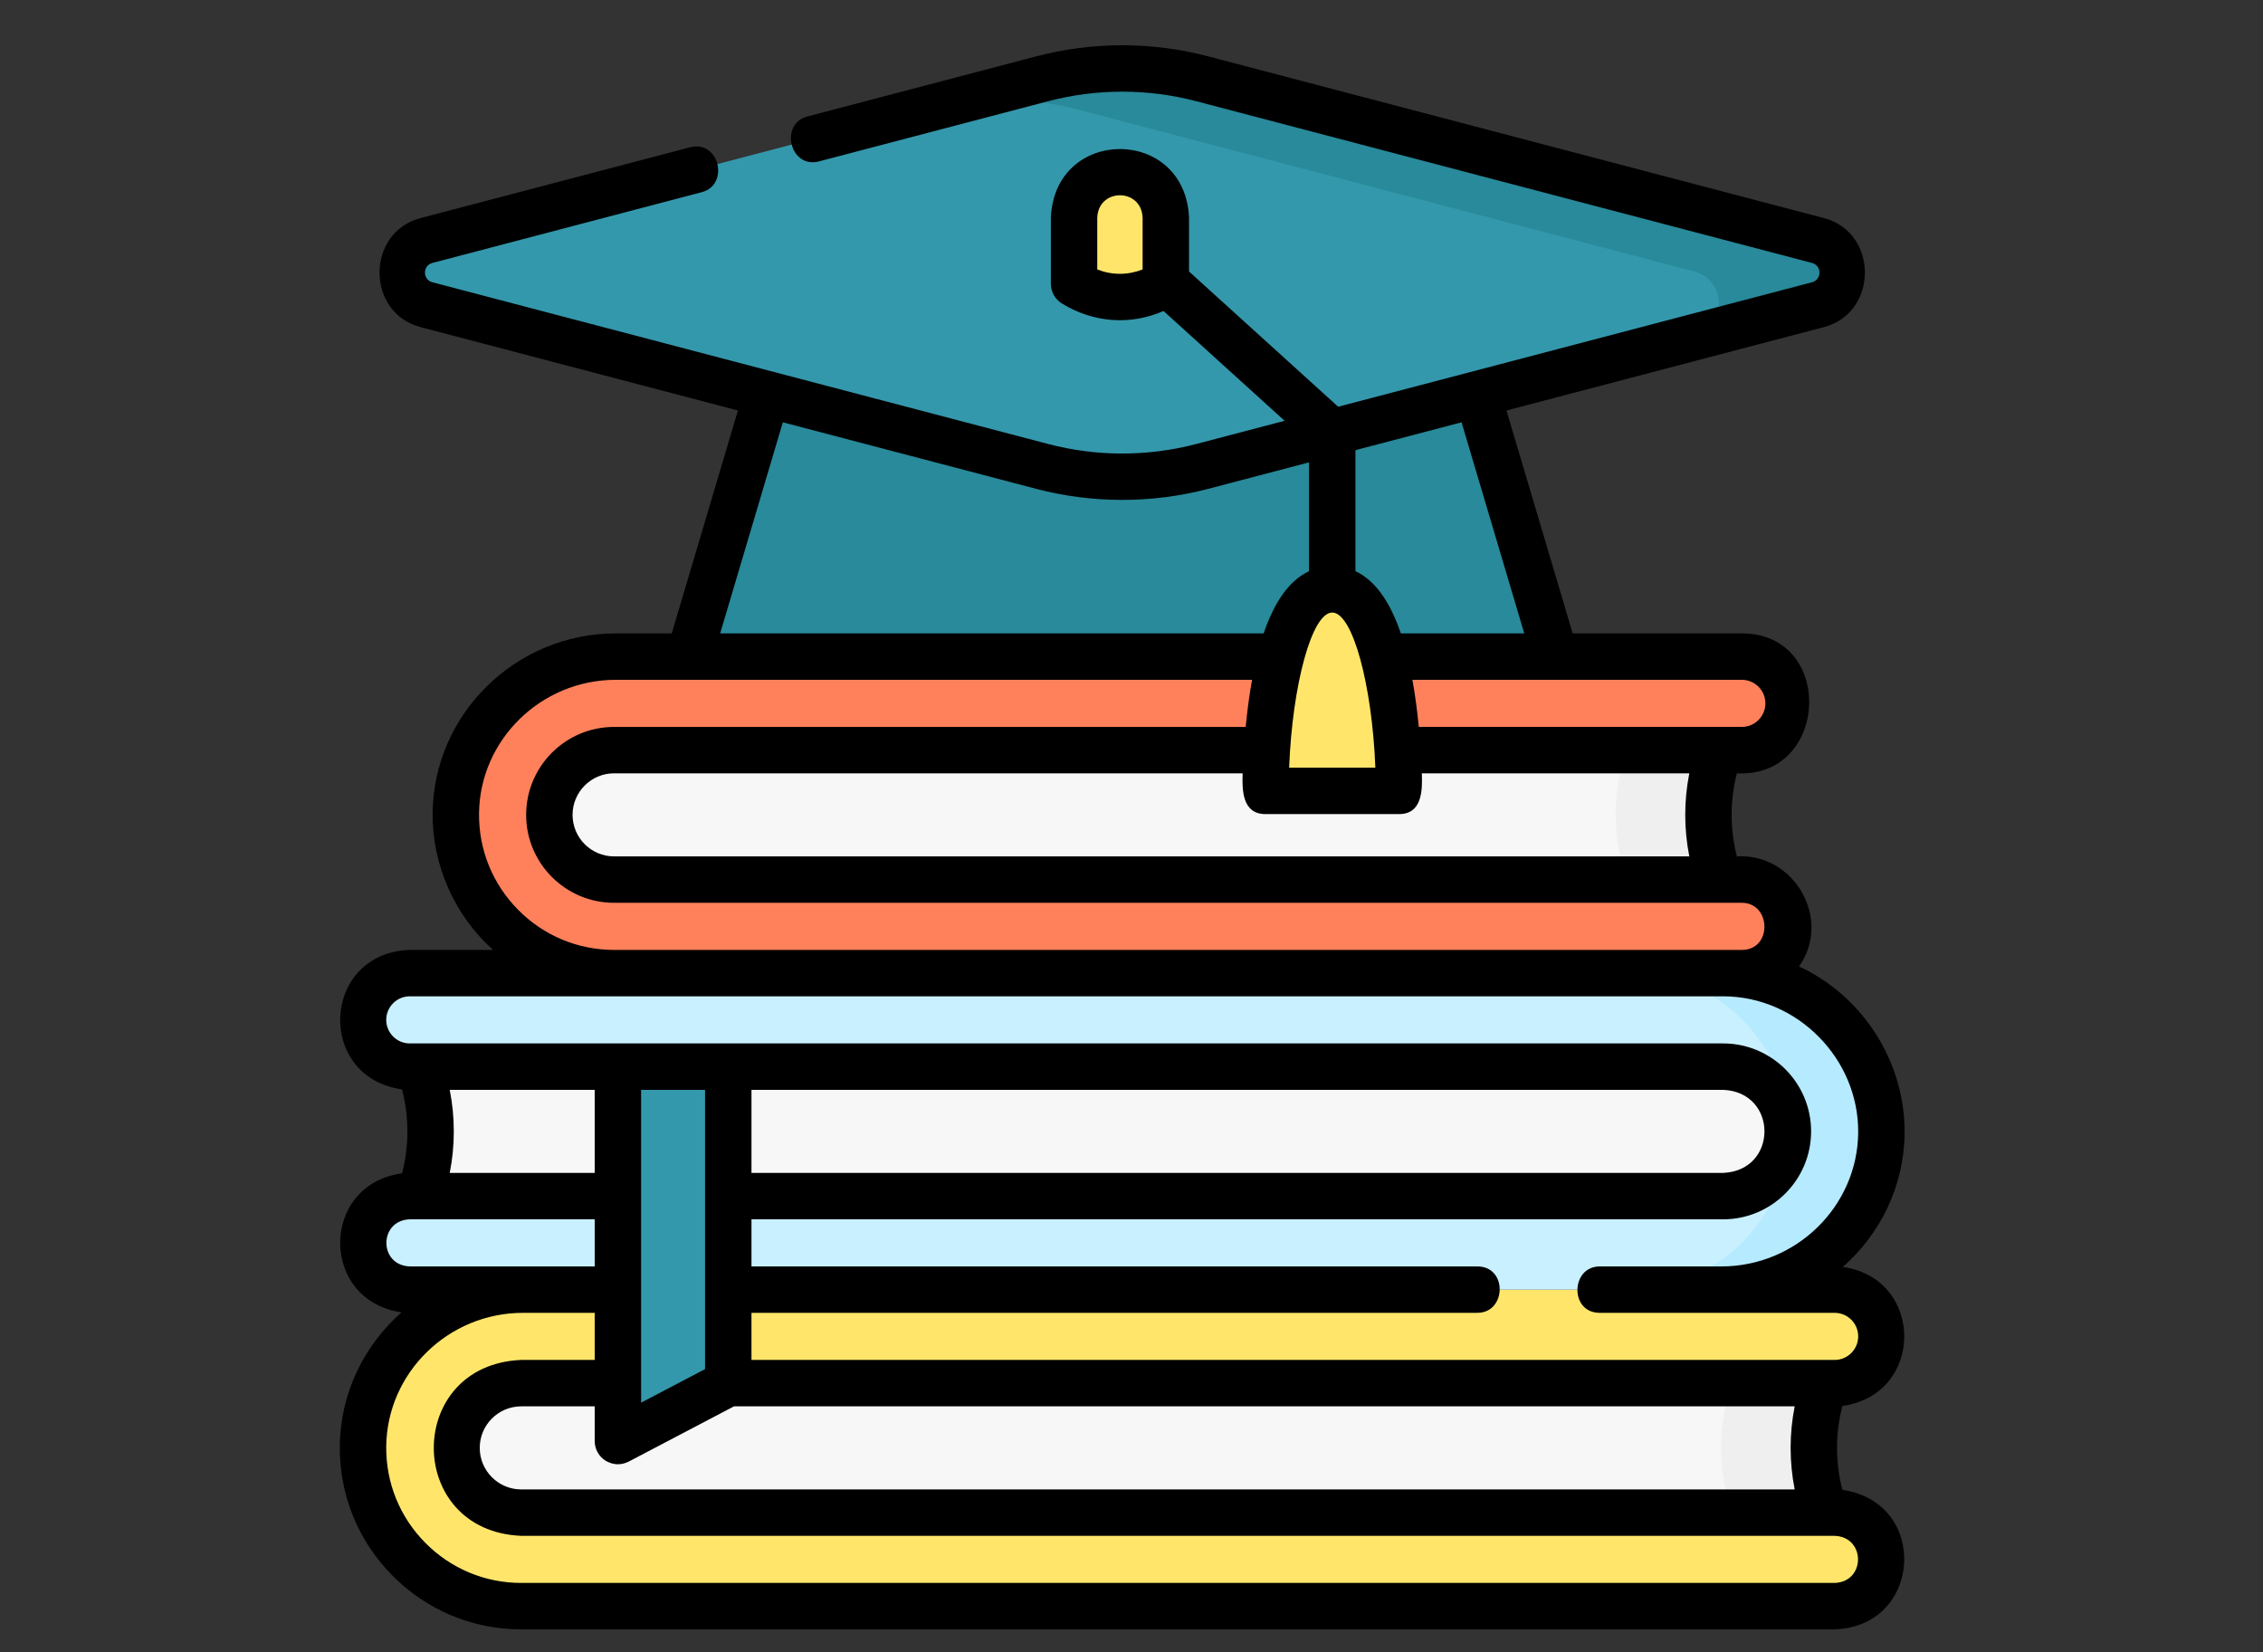
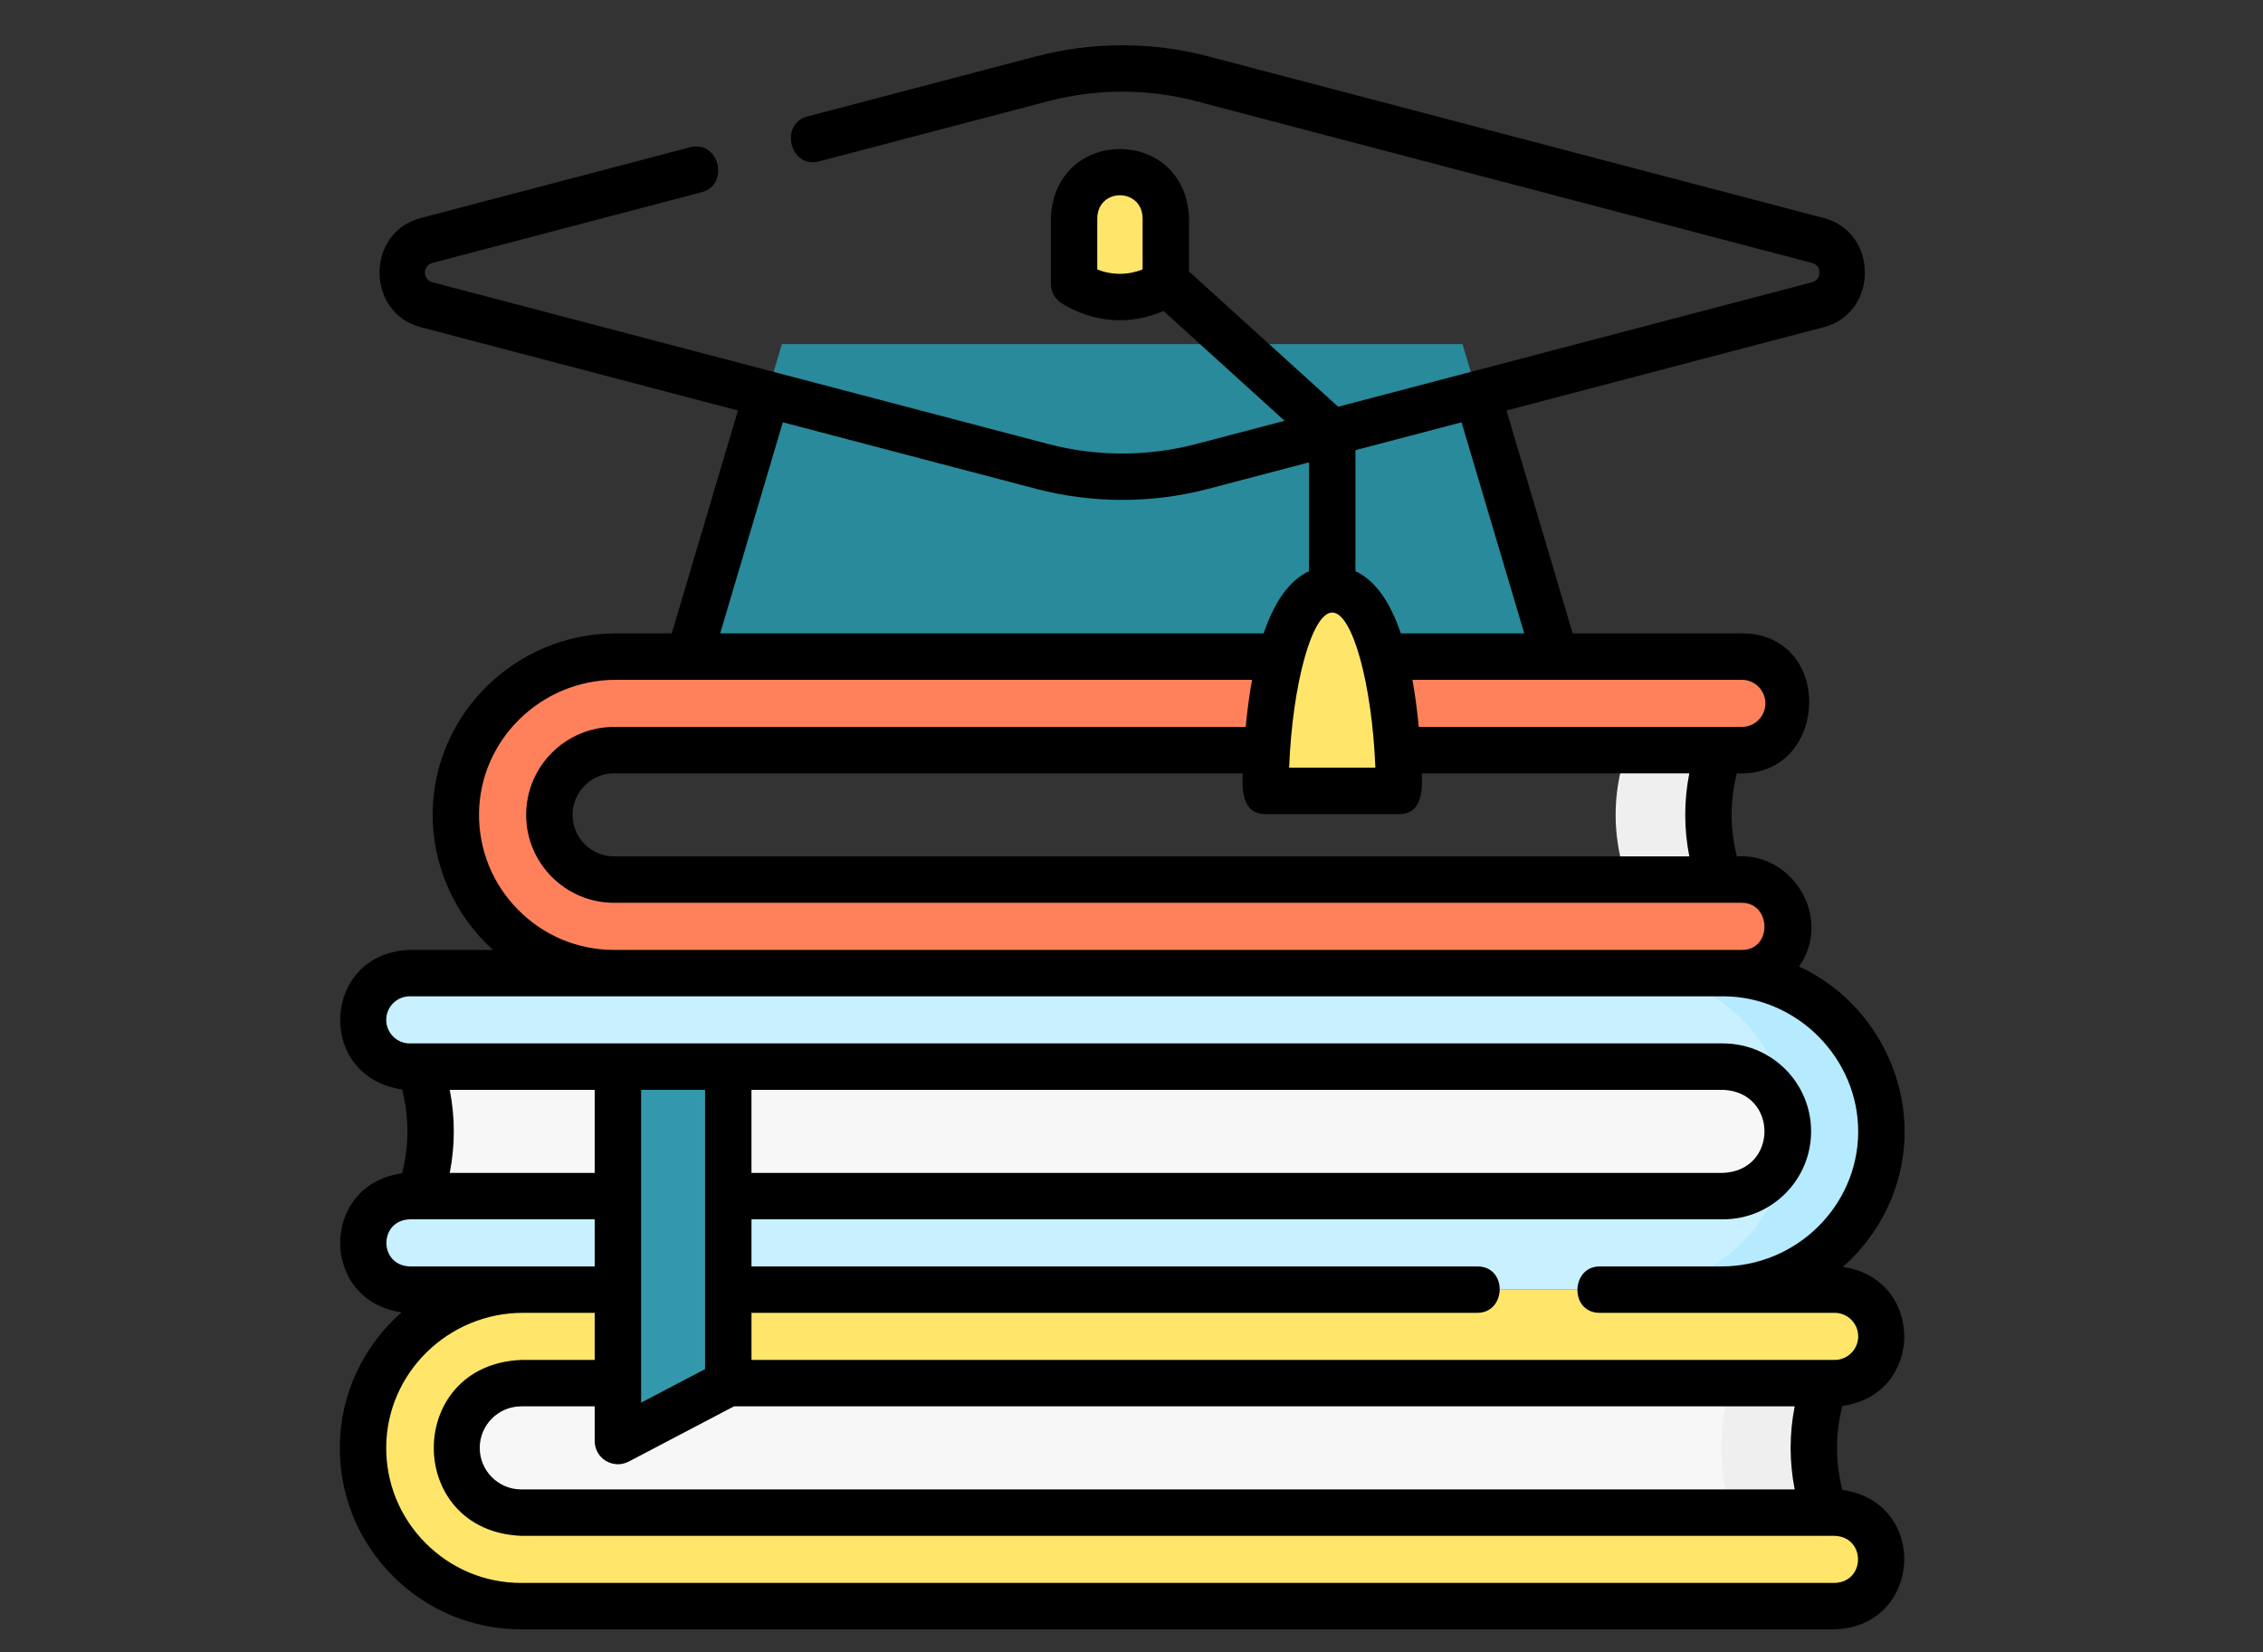
<svg xmlns="http://www.w3.org/2000/svg" width="100px" height="73px" viewBox="0 0 100 73" version="1.1">
  <rect x="0" y="0" width="100" height="73" fill="#333333" stroke="none" />
  <title>why_love_icons</title>
  <desc>Created with Sketch.</desc>
  <g id="why_love_icons" stroke="none" stroke-width="1" fill="none" fill-rule="evenodd">
    <g id="education" transform="translate(15, 2)" fill-rule="nonzero">
      <g id="Group" transform="translate(0.957, 0.957)">
        <g id="Path">
          <g transform="translate(0, 25.977)">
            <g transform="translate(4.102, 0)">
-               <path d="M56.355,10.89 L6.521,10.89 C4.414,10.89 2.706,9.181 2.706,7.074 C2.706,4.967 4.414,3.259 6.521,3.259 L56.355,3.259 C55.13,5.632 55.13,8.516 56.355,10.89 Z" fill="#F7F7F7" />
              <path d="M56.355,3.259 L6.521,3.259 L52.254,3.259 C51.028,5.632 51.028,8.516 52.254,10.889 L56.355,10.889 C55.13,8.516 55.13,5.632 56.355,3.259 L56.355,3.259 Z" fill="#EFEFEF" />
              <path d="M7.077,14.067 C5.199,14.067 3.435,13.33 2.11,11.993 C0.786,10.655 0.066,8.884 0.084,7.005 C0.122,3.187 3.293,0.081 7.154,0.081 L56.911,0.081 C58.051,0.081 58.977,1.008 58.977,2.147 C58.977,3.286 58.051,4.213 56.911,4.213 L7.077,4.213 C5.5,4.213 4.217,5.497 4.217,7.074 C4.217,8.652 5.5,9.935 7.077,9.935 L56.911,9.935 C58.05,9.935 58.977,10.862 58.977,12.001 C58.977,13.14 58.05,14.067 56.911,14.067 L7.077,14.067 Z" fill="#FF815C" />
            </g>
            <g transform="translate(0, 13.945)">
              <g transform="translate(0, 14.082)">
                <path d="M65.114,10.835 L7.077,10.835 C4.97,10.835 3.262,9.127 3.262,7.02 C3.262,4.912 4.97,3.204 7.077,3.204 L65.114,3.204 C63.889,5.577 63.889,8.462 65.114,10.835 L65.114,10.835 Z" fill="#F7F7F7" />
                <path d="M65.114,3.204 L61.013,3.204 C59.787,5.577 59.787,8.462 61.013,10.835 L65.114,10.835 C63.889,8.462 63.889,5.577 65.114,3.204 Z" fill="#EFEFEF" />
                <path d="M7.077,14.013 C5.199,14.013 3.435,13.276 2.11,11.938 C0.786,10.601 0.066,8.83 0.084,6.951 C0.122,3.133 3.293,0.026 7.154,0.026 L65.114,0.026 C66.254,0.026 67.18,0.953 67.18,2.093 C67.18,3.232 66.254,4.159 65.114,4.159 L7.077,4.159 C5.5,4.159 4.217,5.442 4.217,7.02 C4.217,8.597 5.5,9.88 7.077,9.88 L65.114,9.88 C66.253,9.88 67.18,10.807 67.18,11.947 C67.18,13.086 66.253,14.013 65.114,14.013 L7.077,14.013 L7.077,14.013 Z" fill="#FFE66B" />
              </g>
              <g>
                <path d="M2.15,3.3 L60.188,3.3 C62.295,3.3 64.003,5.008 64.003,7.115 C64.003,9.222 62.295,10.931 60.188,10.931 L2.15,10.931 C3.376,8.557 3.376,5.673 2.15,3.3 L2.15,3.3 Z" fill="#F7F7F7" />
                <path d="M2.15,14.108 C1.011,14.108 0.084,13.181 0.084,12.042 C0.084,10.903 1.011,9.976 2.15,9.976 L60.188,9.976 C61.765,9.976 63.048,8.693 63.048,7.115 C63.048,5.538 61.765,4.254 60.188,4.254 L2.15,4.254 C1.011,4.254 0.084,3.327 0.084,2.188 C0.084,1.049 1.011,0.122 2.15,0.122 L60.188,0.122 C62.066,0.122 63.83,0.859 65.154,2.196 C66.479,3.534 67.198,5.305 67.18,7.184 C67.143,11.002 63.972,14.108 60.111,14.108 L2.15,14.108 Z" fill="#C9F0FF" />
                <path d="M65.154,2.196 C63.83,0.859 62.066,0.122 60.188,0.122 L56.086,0.122 C57.964,0.122 59.728,0.859 61.053,2.196 C62.377,3.534 63.097,5.305 63.078,7.184 C63.041,11.002 59.87,14.108 56.009,14.108 L60.111,14.108 C63.972,14.108 67.143,11.002 67.18,7.184 C67.198,5.305 66.479,3.534 65.154,2.196 Z" fill="#B5EAFF" />
              </g>
            </g>
          </g>
          <g transform="translate(1.777, 0)">
            <polygon fill="#288A9A" points="50.996 26.057 12.714 26.057 16.816 12.248 46.894 12.248" />
-             <path d="M28.32,0.524 L1.112,7.67 C-0.347,8.054 -0.347,10.124 1.112,10.507 L28.32,17.654 C30.637,18.262 33.073,18.262 35.39,17.654 L62.598,10.507 C64.057,10.124 64.057,8.054 62.598,7.67 L35.39,0.524 C33.073,-0.085 30.637,-0.085 28.32,0.524 Z" fill="#3498AC" />
-             <path d="M62.598,7.67 L35.39,0.524 C33.073,-0.085 30.637,-0.085 28.32,0.524 L24.186,1.61 C26.091,1.305 28.045,1.398 29.921,1.891 L57.13,9.038 C58.588,9.421 58.588,11.491 57.13,11.874 L62.598,10.507 C64.057,10.124 64.057,8.054 62.598,7.67 L62.598,7.67 Z" fill="#288A9A" />
            <path d="M44.087,31.991 L38.186,31.991 C38.186,31.991 38.186,23.086 41.136,23.086 C44.087,23.086 44.087,31.991 44.087,31.991 Z" fill="#FFE66B" />
          </g>
        </g>
        <polygon id="Path" fill="#3498AC" points="16.224 58.163 11.347 60.722 11.347 44.176 16.224 44.176" />
      </g>
      <path d="M36.517,10.537 C35.241,11.318 33.735,11.319 32.462,10.537 L32.462,7.623 C32.462,6.503 33.37,5.595 34.489,5.595 C35.609,5.595 36.517,6.503 36.517,7.623 L36.517,10.537 Z" id="Path" fill="#FFE66B" />
      <path d="M66.414,63.835 C66.098,62.62 66.098,61.339 66.414,60.126 C70.048,59.628 70.062,54.504 66.434,53.984 C68.087,52.529 69.14,50.418 69.163,48.072 C69.192,44.949 67.336,42.019 64.5,40.708 C65.973,38.613 64.279,35.691 61.751,35.843 C61.443,34.642 61.442,33.375 61.751,32.172 C65.837,32.386 66.106,25.989 61.97,25.989 L54.495,25.989 L51.57,16.139 L65.593,12.456 C68.011,11.821 68.014,8.271 65.593,7.635 L38.385,0.489 C35.902,-0.163 33.277,-0.163 30.794,0.489 L20.677,3.147 C19.436,3.473 19.9,5.471 21.198,5.13 L31.315,2.473 C33.457,1.91 35.722,1.91 37.864,2.473 L65.072,9.619 C65.51,9.734 65.51,10.358 65.072,10.473 L44.133,15.973 L37.542,9.997 L37.542,7.623 C37.375,3.573 31.604,3.574 31.437,7.623 L31.437,10.537 C31.437,10.894 31.622,11.225 31.925,11.411 C33.314,12.264 34.942,12.384 36.416,11.743 L41.765,16.594 L37.864,17.619 C35.722,18.182 33.457,18.182 31.315,17.619 L4.107,10.473 C3.669,10.357 3.669,9.734 4.107,9.619 L16.009,6.493 C17.25,6.167 16.785,4.169 15.488,4.51 L3.586,7.636 C1.168,8.271 1.164,11.82 3.586,12.456 L17.609,16.139 L14.684,25.989 L12.213,25.989 C7.792,25.989 4.16,29.551 4.118,33.929 C4.096,36.221 5.082,38.443 6.785,39.975 L3.107,39.975 C-0.79,40.109 -1.071,45.588 2.765,46.139 C3.082,47.354 3.082,48.634 2.765,49.848 C-0.869,50.346 -0.883,55.47 2.745,55.99 C1.092,57.445 0.039,59.556 0.016,61.902 C-0.005,64.056 0.82,66.087 2.339,67.621 C3.858,69.154 5.88,69.999 8.034,69.999 L66.071,69.999 C69.956,69.871 70.261,64.392 66.414,63.835 Z M35.491,9.907 C34.836,10.163 34.141,10.164 33.487,9.908 L33.487,7.623 C33.535,6.297 35.444,6.297 35.491,7.623 L35.491,9.907 Z M61.145,46.159 C63.576,46.258 63.582,49.727 61.145,49.829 L18.207,49.829 L18.207,46.159 L61.145,46.159 Z M16.156,58.5 L13.33,59.983 L13.33,46.159 L16.156,46.159 L16.156,58.5 Z M11.279,49.829 L4.873,49.829 C5.113,48.619 5.113,47.369 4.873,46.159 L11.279,46.159 L11.279,49.829 Z M11.774,62.556 C12.107,62.742 12.442,62.753 12.781,62.587 L17.434,60.145 L64.306,60.145 C64.066,61.355 64.067,62.605 64.306,63.816 L8.034,63.816 C7.022,63.816 6.199,62.992 6.199,61.98 C6.199,60.968 7.022,60.145 8.034,60.145 L11.279,60.145 L11.279,61.679 C11.279,62.038 11.467,62.37 11.774,62.556 L11.774,62.556 Z M59.649,35.843 L12.135,35.843 C11.124,35.843 10.301,35.02 10.301,34.008 C10.301,32.996 11.124,32.172 12.135,32.172 L39.911,32.172 C39.885,32.903 39.889,33.974 40.92,33.974 L46.821,33.974 C47.855,33.974 47.856,32.903 47.83,32.172 L59.649,32.172 C59.409,33.383 59.409,34.633 59.649,35.843 Z M43.871,25.068 C44.774,25.068 45.634,28.275 45.776,31.923 L41.966,31.923 C42.107,28.275 42.967,25.068 43.871,25.068 L43.871,25.068 Z M63.011,29.081 C63.011,29.655 62.544,30.121 61.97,30.121 L47.695,30.121 C47.628,29.424 47.538,28.729 47.414,28.04 L61.97,28.04 C62.544,28.04 63.011,28.507 63.011,29.081 Z M52.356,25.989 L46.902,25.989 C46.414,24.553 45.743,23.635 44.896,23.24 L44.896,17.892 L49.585,16.661 L52.356,25.989 Z M19.593,16.661 L30.794,19.603 C33.267,20.252 35.911,20.252 38.385,19.603 L42.845,18.431 L42.845,23.24 C41.998,23.635 41.328,24.553 40.84,25.989 L16.823,25.989 L19.593,16.661 Z M7.897,38.205 C6.767,37.063 6.153,35.552 6.168,33.949 C6.2,30.69 8.911,28.04 12.213,28.04 L40.327,28.04 C40.203,28.729 40.113,29.424 40.046,30.122 L12.135,30.122 C9.993,30.122 8.25,31.865 8.25,34.008 C8.25,36.15 9.993,37.894 12.135,37.894 L61.97,37.894 C63.272,37.894 63.331,39.976 61.97,39.976 L12.135,39.976 C10.533,39.975 9.028,39.347 7.897,38.205 L7.897,38.205 Z M2.067,43.067 C2.067,42.493 2.534,42.026 3.107,42.026 L61.145,42.026 C64.417,42.026 67.143,44.78 67.112,48.053 C67.08,51.311 64.369,53.962 61.068,53.962 L55.69,53.962 C54.407,53.962 54.348,56.013 55.69,56.013 L66.071,56.013 C66.645,56.013 67.112,56.479 67.112,57.053 C67.112,57.627 66.645,58.094 66.071,58.094 L18.207,58.094 L18.207,56.012 L50.285,56.012 C51.569,56.012 51.627,53.962 50.285,53.962 L18.207,53.962 L18.207,51.88 L61.145,51.88 C63.288,51.88 65.031,50.137 65.031,47.994 C65.031,45.851 63.288,44.108 61.145,44.108 L3.107,44.108 C2.534,44.108 2.067,43.641 2.067,43.067 L2.067,43.067 Z M3.107,53.962 C1.73,53.913 1.731,51.929 3.107,51.88 L11.279,51.88 L11.279,53.962 L3.107,53.962 Z M66.071,67.948 L8.034,67.948 C6.432,67.948 4.927,67.319 3.796,66.178 C2.665,65.036 2.051,63.525 2.067,61.922 C2.099,58.663 4.81,56.013 8.111,56.013 L11.279,56.013 L11.279,58.094 L8.034,58.094 C2.878,58.308 2.882,65.654 8.034,65.867 L66.071,65.867 C67.449,65.916 67.448,67.9 66.071,67.948 Z" id="Shape" fill="#000000" />
    </g>
  </g>
</svg>